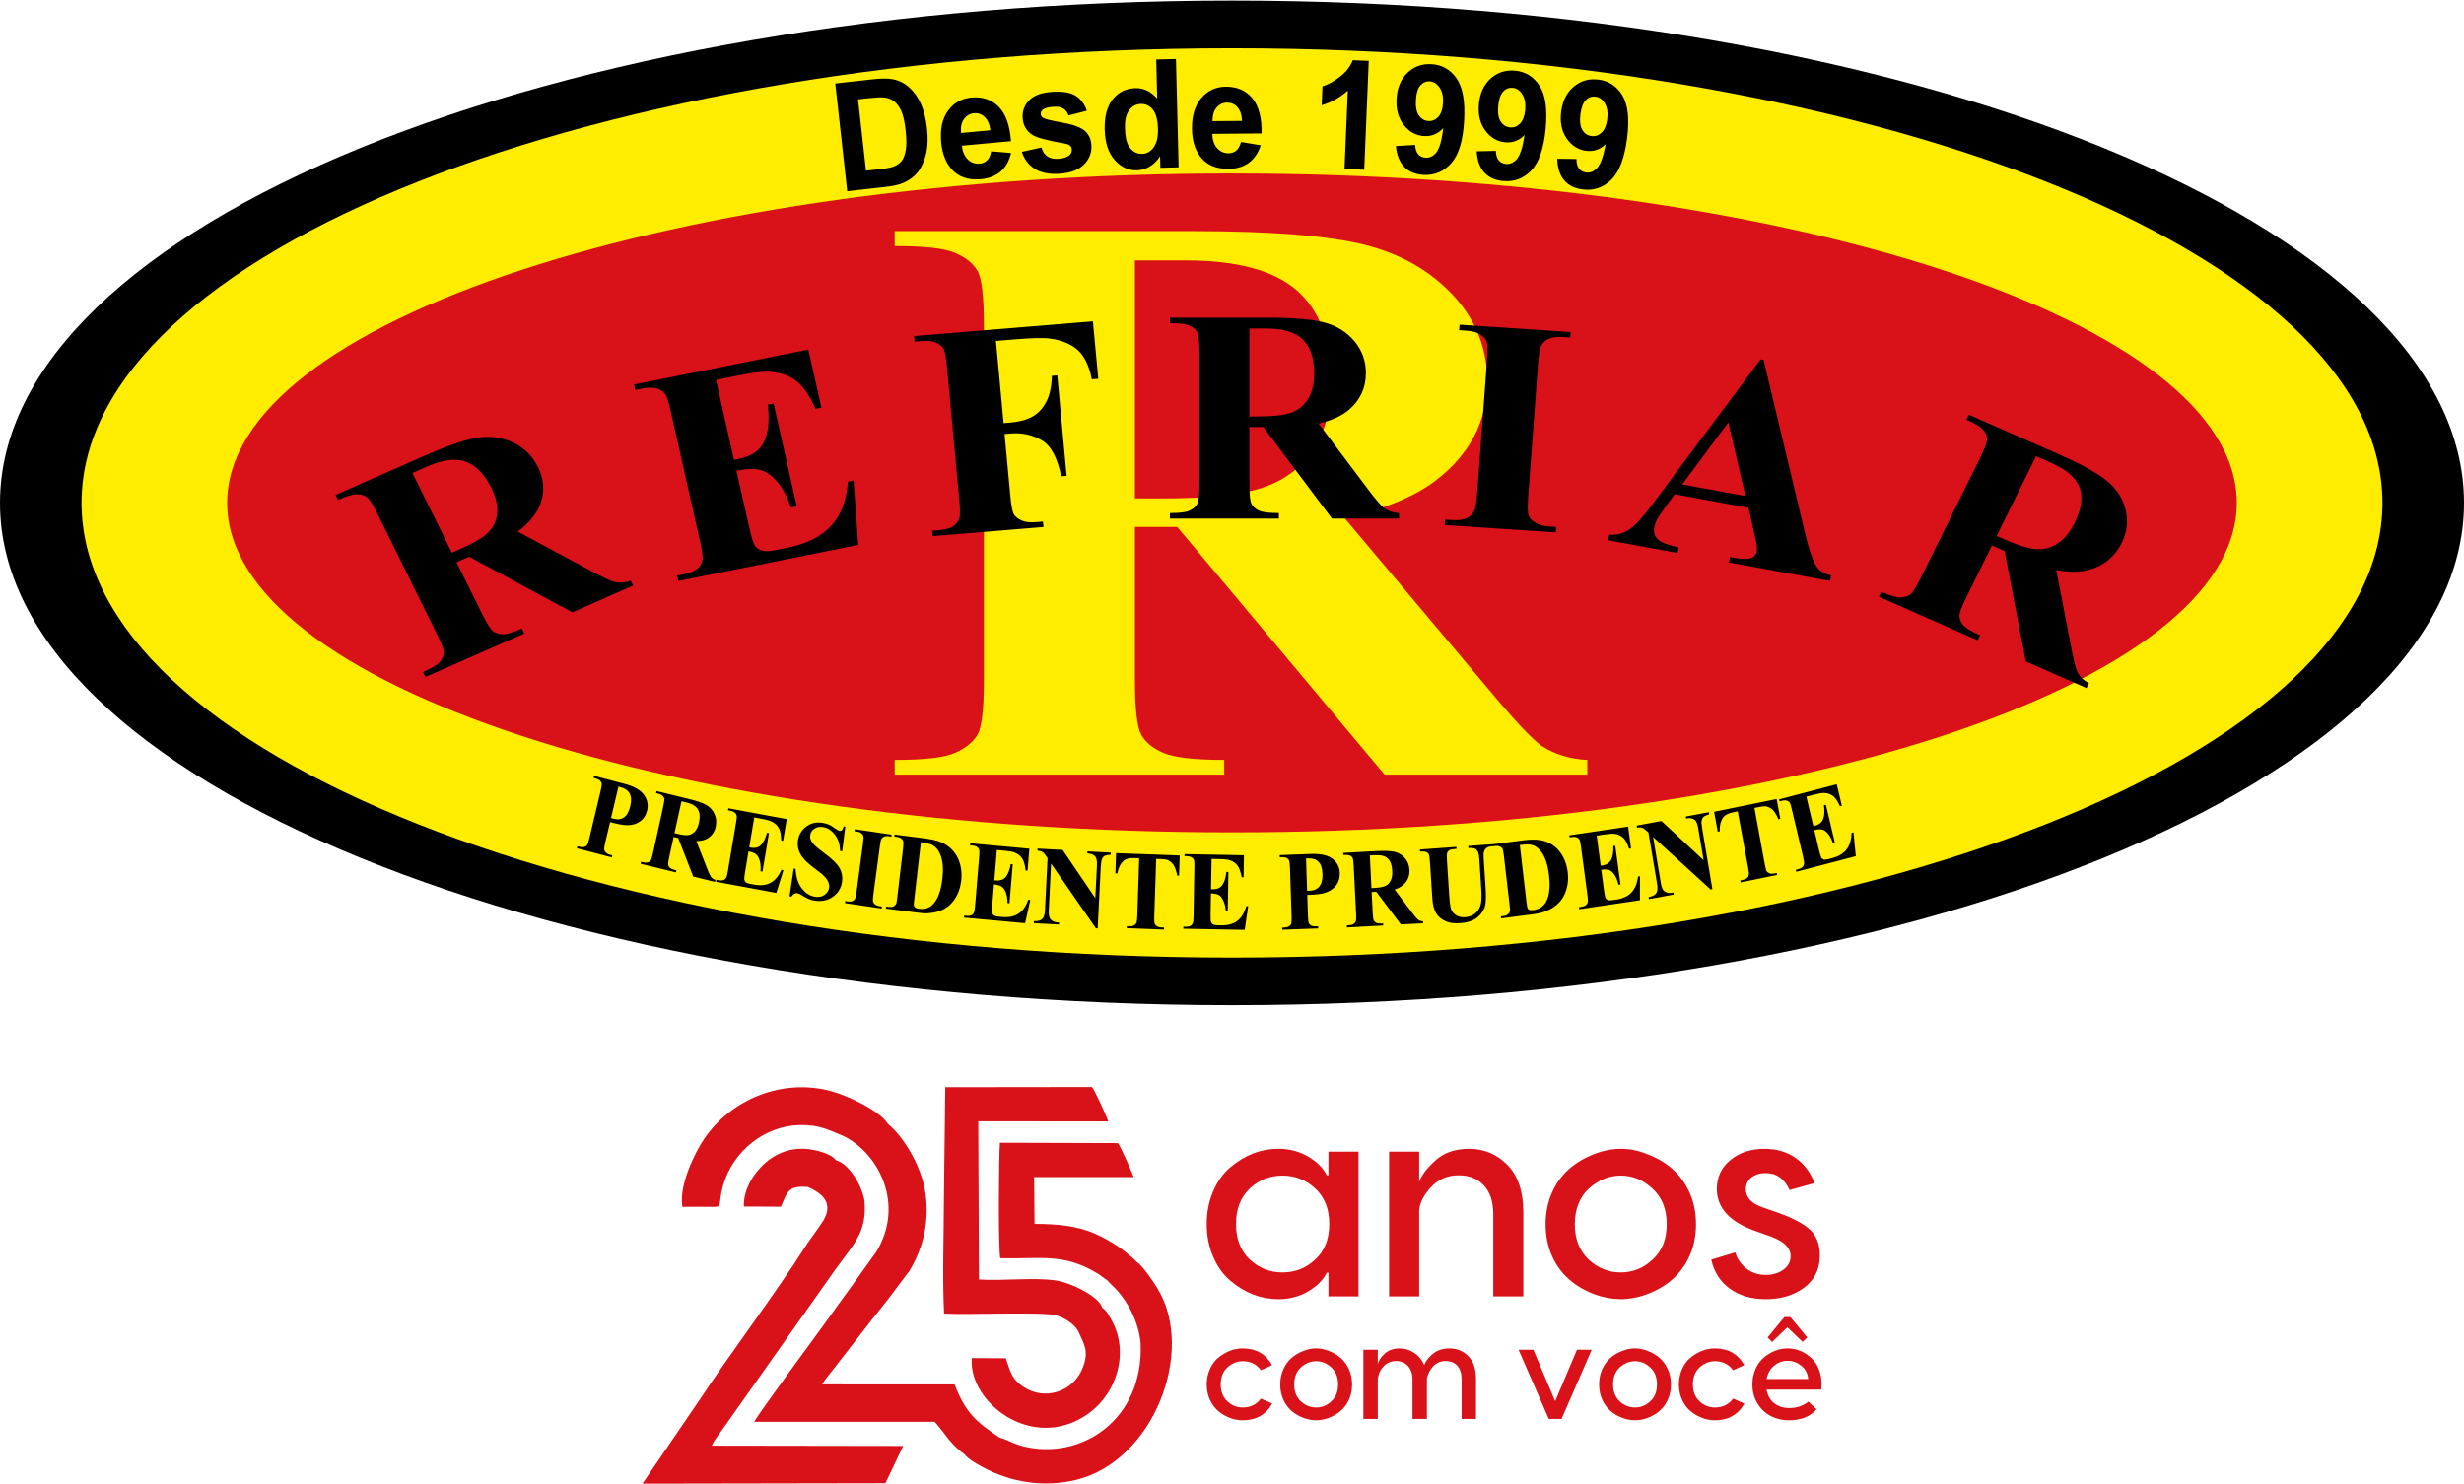
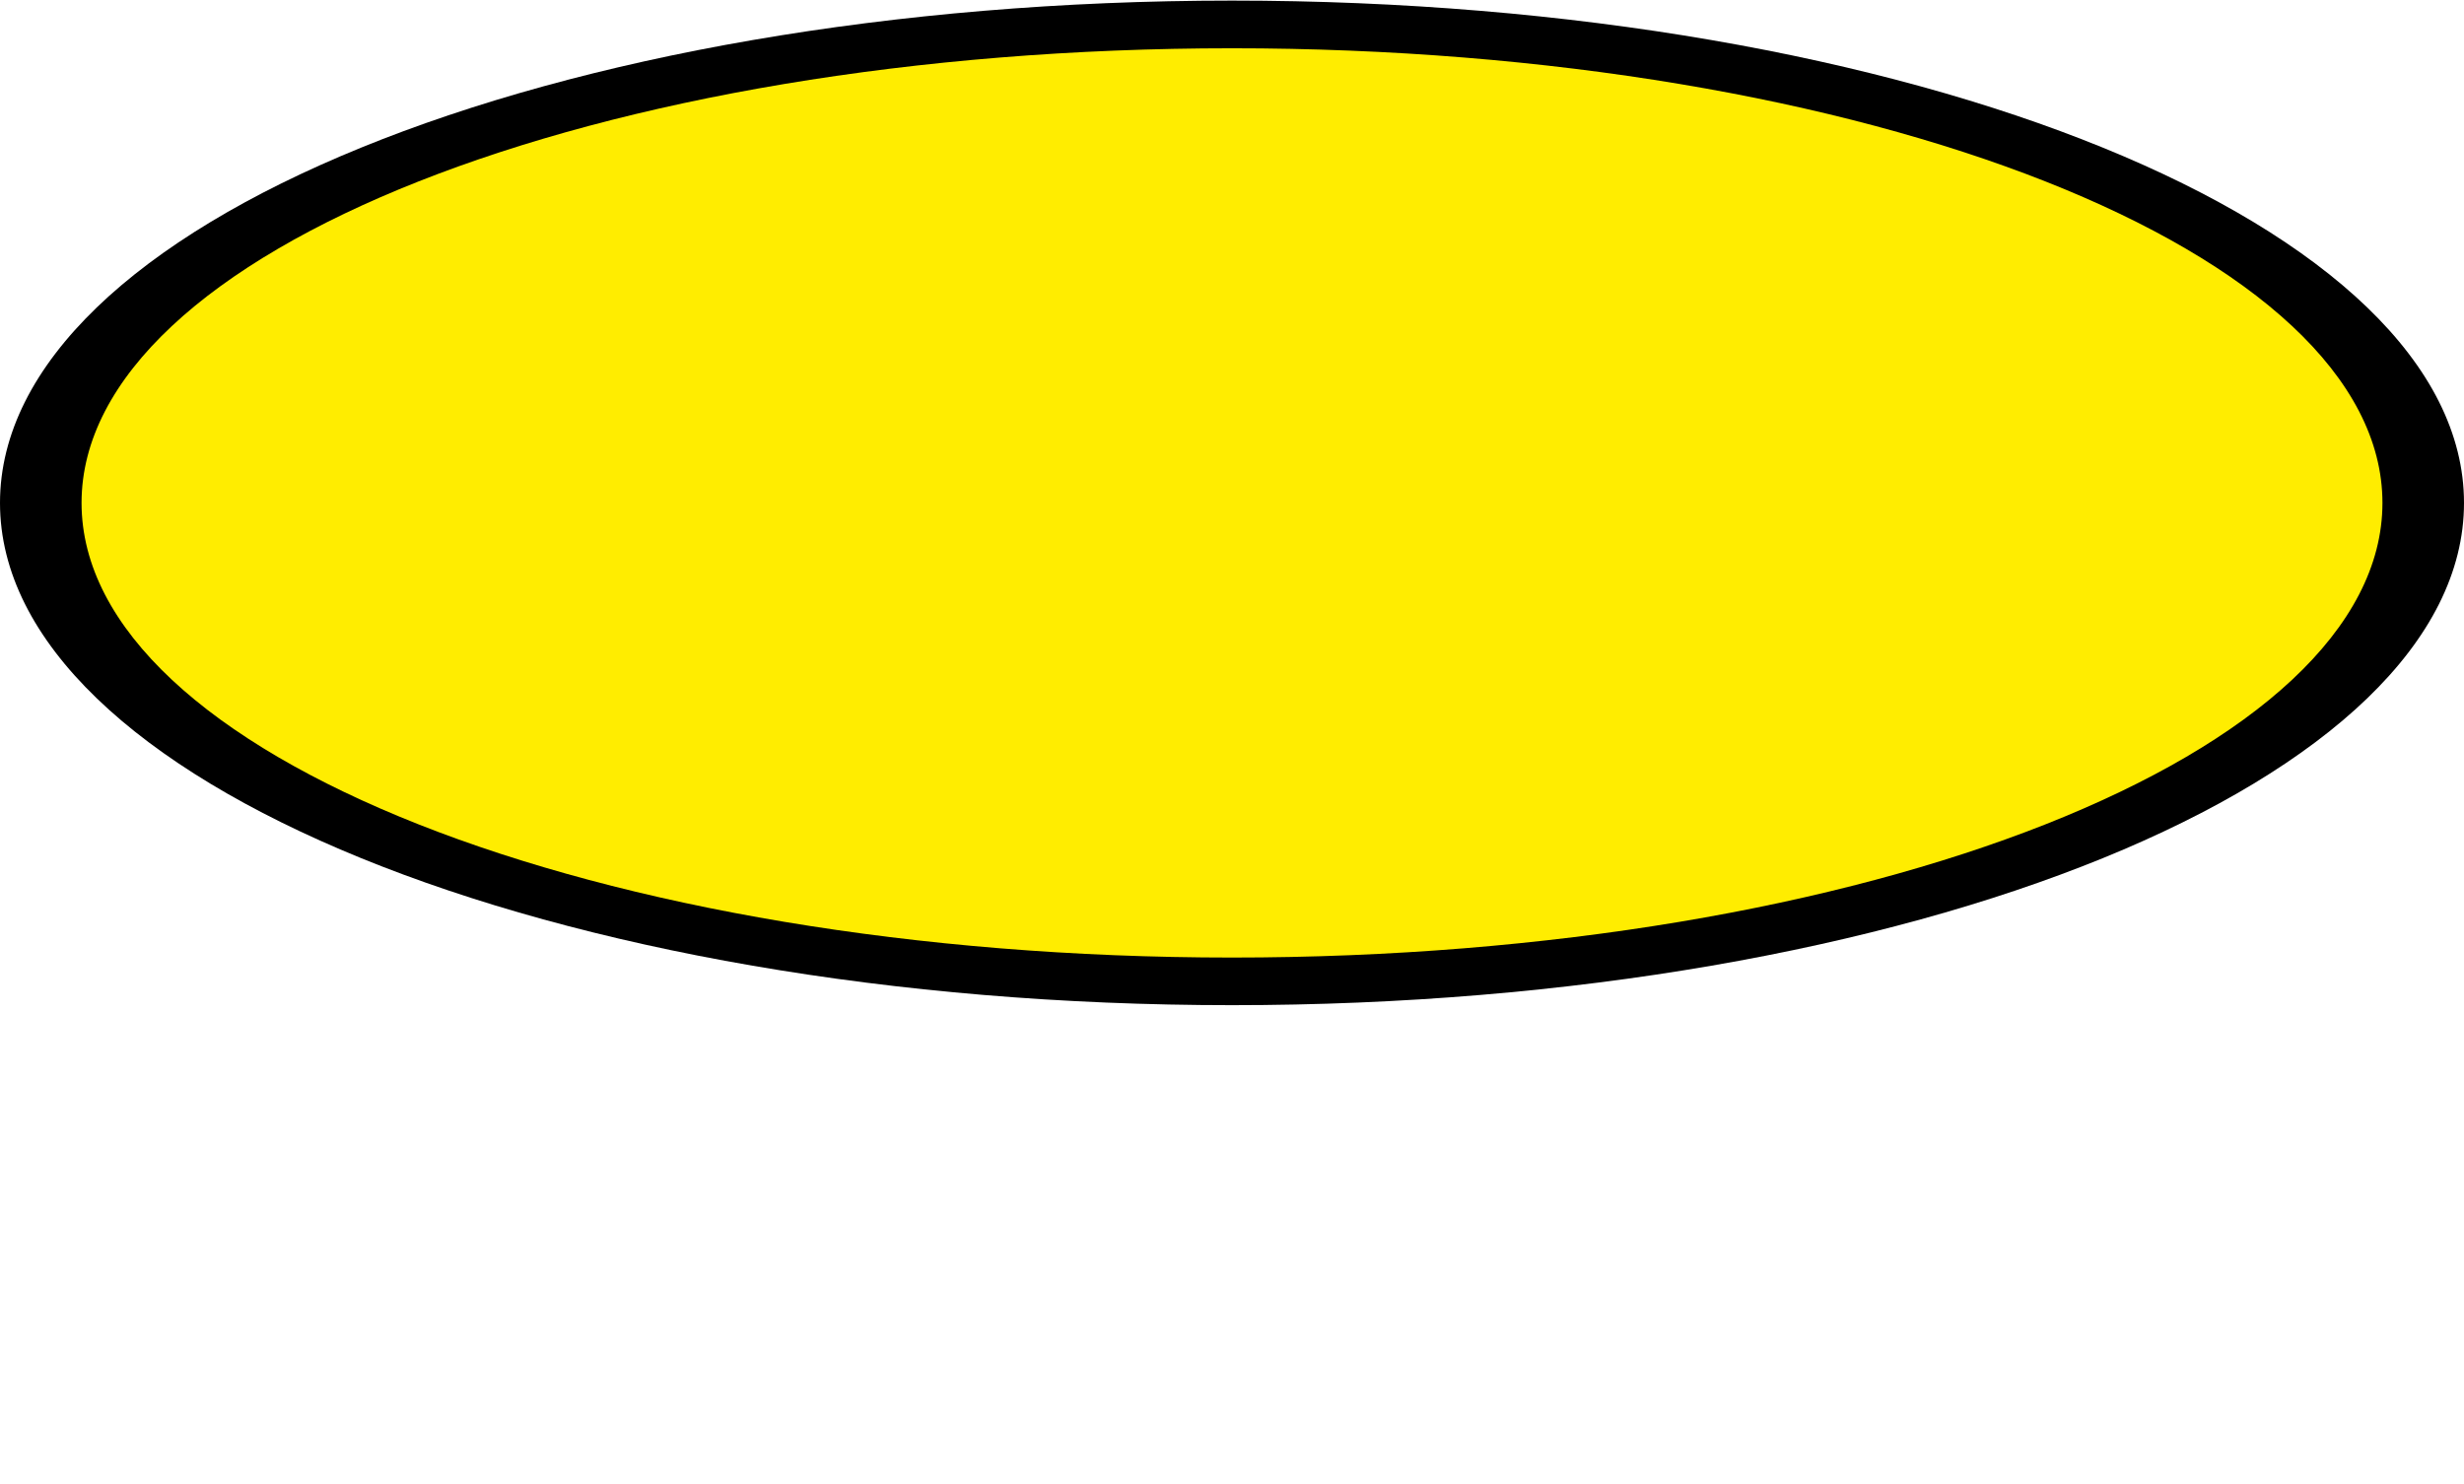
<svg xmlns="http://www.w3.org/2000/svg" xml:space="preserve" width="400px" height="241px" version="1.1" style="shape-rendering:geometricPrecision; text-rendering:geometricPrecision; image-rendering:optimizeQuality; fill-rule:evenodd; clip-rule:evenodd" viewBox="0 0 412.4 248.27">
  <defs>
    <style type="text/css"> .fil0 {fill:black} .fil2 {fill:#D91118} .fil1 {fill:#FFED00} .fil4 {fill:black;fill-rule:nonzero} .fil5 {fill:black;fill-rule:nonzero} .fil3 {fill:#FFED00;fill-rule:nonzero} </style>
  </defs>
  <g id="Camada_x0020_1">
    <g id="_1968150034848">
      <g>
        <path class="fil0" d="M206.2 0c113.86,0 206.2,37.65 206.2,84.09 0,46.43 -92.34,84.08 -206.2,84.08 -113.86,0 -206.2,-37.65 -206.2,-84.08 0,-46.44 92.34,-84.09 206.2,-84.09z" />
        <path class="fil1" d="M206.2 7.98c106.32,0 192.55,34.08 192.55,76.11 0,42.02 -86.23,76.11 -192.55,76.11 -106.33,0 -192.55,-34.09 -192.55,-76.11 0,-42.03 86.22,-76.11 192.55,-76.11z" />
-         <path class="fil2" d="M206.2 28.94c92.86,0 168.17,24.69 168.17,55.15 0,30.45 -75.31,55.15 -168.17,55.15 -92.87,0 -168.18,-24.7 -168.18,-55.15 0,-30.46 75.31,-55.15 168.18,-55.15z" />
        <path class="fil3" d="M189.95 88.11l0 25.51c0,4.92 0.36,8.01 1.06,9.27 0.73,1.29 1.98,2.32 3.77,3.07 1.82,0.76 5.18,1.15 10.12,1.15l0 2.47 -55.16 0 0 -2.47c4.99,0 8.35,-0.39 10.14,-1.19 1.76,-0.78 3.01,-1.79 3.74,-3.05 0.71,-1.26 1.06,-4.33 1.06,-9.25l0 -59.04c0,-4.93 -0.35,-8.02 -1.06,-9.3 -0.73,-1.28 -1.98,-2.29 -3.79,-3.05 -1.79,-0.77 -5.16,-1.14 -10.09,-1.14l0 -2.5 50.06 0c13.04,0 22.56,0.78 28.61,2.29 6.02,1.51 10.95,4.33 14.78,8.43 3.79,4.08 5.72,8.89 5.72,14.38 0,6.71 -2.88,12.25 -8.6,16.65 -3.66,2.77 -8.76,4.86 -15.32,6.23l25.9 30.8c3.39,3.99 5.8,6.46 7.21,7.45 2.2,1.39 4.69,2.15 7.57,2.29l0 2.47 -33.93 0 -34.71 -41.47 -7.08 0zm0 -44.62l0 39.85 4.53 0c7.35,0 12.86,-0.55 16.52,-1.69 3.66,-1.15 6.53,-3.21 8.62,-6.19 2.09,-2.97 3.15,-6.84 3.15,-11.63 0,-6.94 -1.93,-12.05 -5.78,-15.37 -3.82,-3.32 -10.01,-4.97 -18.55,-4.97l-8.49 0z" />
-         <path class="fil4" d="M76.41 94.03l4.23 8.54c0.81,1.65 1.43,2.64 1.85,2.97 0.43,0.33 0.97,0.51 1.64,0.53 0.67,0.01 1.74,-0.3 3.22,-0.95l0.41 0.83 -16.54 7.27 -0.41 -0.82c1.5,-0.66 2.44,-1.24 2.85,-1.74 0.4,-0.49 0.6,-1 0.61,-1.51 0.01,-0.52 -0.39,-1.59 -1.21,-3.24l-9.77 -19.78c-0.82,-1.65 -1.43,-2.64 -1.86,-2.97 -0.43,-0.34 -0.97,-0.51 -1.64,-0.52 -0.66,-0.03 -1.73,0.29 -3.21,0.95l-0.41 -0.84 15 -6.6c3.91,-1.72 6.89,-2.72 8.95,-3.01 2.06,-0.29 4,0 5.83,0.87 1.81,0.87 3.18,2.23 4.09,4.07 1.11,2.24 1.17,4.48 0.18,6.71 -0.64,1.41 -1.82,2.78 -3.56,4.1l12.86 6.9c1.68,0.89 2.81,1.4 3.39,1.55 0.89,0.17 1.77,0.1 2.65,-0.23l0.41 0.82 -10.17 4.48 -17.27 -9.31 -2.12 0.93zm-7.38 -14.94l6.6 13.34 1.35 -0.59c2.21,-0.97 3.76,-1.88 4.67,-2.75 0.91,-0.87 1.43,-1.94 1.56,-3.21 0.14,-1.27 -0.19,-2.71 -0.98,-4.31 -1.15,-2.32 -2.57,-3.78 -4.27,-4.38 -1.7,-0.61 -3.83,-0.35 -6.39,0.78l-2.54 1.12zm50.8 -15.59l3.02 13.39 0.69 -0.14c2.21,-0.45 3.66,-1.42 4.37,-2.93 0.69,-1.51 0.89,-3.57 0.6,-6.18l0.97 -0.19 3.88 17.22 -0.97 0.19c-0.64,-1.83 -1.41,-3.28 -2.34,-4.35 -0.94,-1.06 -1.88,-1.71 -2.85,-1.95 -0.96,-0.23 -2.28,-0.19 -3.94,0.15l2.09 9.26c0.41,1.81 0.73,2.9 0.99,3.27 0.25,0.38 0.63,0.64 1.14,0.81 0.49,0.18 1.24,0.16 2.24,-0.04l2.08 -0.42c3.25,-0.65 5.7,-1.89 7.34,-3.7 1.65,-1.81 2.57,-4.26 2.77,-7.35l0.95 -0.19 0.79 10.77 -30.12 6.04 -0.21 -0.89 1.16 -0.24c1.01,-0.2 1.79,-0.54 2.32,-1 0.4,-0.31 0.66,-0.77 0.77,-1.37 0.11,-0.42 -0.03,-1.46 -0.4,-3.11l-4.87 -21.64c-0.34,-1.49 -0.59,-2.39 -0.75,-2.71 -0.29,-0.53 -0.72,-0.9 -1.24,-1.12 -0.76,-0.32 -1.7,-0.37 -2.83,-0.14l-1.16 0.23 -0.2 -0.9 29.17 -5.85 2.19 9.73 -0.98 0.19c-1.03,-2.27 -2.11,-3.84 -3.25,-4.69 -1.12,-0.86 -2.57,-1.37 -4.33,-1.52 -1.02,-0.1 -2.85,0.12 -5.49,0.65l-3.6 0.72zm46.86 -6.53l1.28 13.76 1.02 -0.08c1.57,-0.13 2.83,-0.47 3.78,-0.99 0.96,-0.53 1.73,-1.35 2.32,-2.46 0.59,-1.11 0.92,-2.57 0.96,-4.38l0.91 -0.08 1.56 16.82 -0.91 0.08c-0.63,-3.15 -1.73,-5.17 -3.29,-6.06 -1.57,-0.89 -3.29,-1.27 -5.16,-1.11l-1.03 0.08 0.96 10.25c0.15,1.72 0.36,2.78 0.6,3.19 0.24,0.41 0.67,0.75 1.28,1.03 0.61,0.28 1.42,0.37 2.41,0.29l1.18 -0.1 0.09 0.91 -18.56 1.53 -0.08 -0.91 1.18 -0.09c1.02,-0.09 1.84,-0.33 2.43,-0.73 0.44,-0.27 0.75,-0.69 0.94,-1.28 0.16,-0.4 0.15,-1.44 -0.01,-3.13l-2.04 -22.03c-0.16,-1.71 -0.35,-2.78 -0.58,-3.19 -0.23,-0.42 -0.66,-0.75 -1.27,-1.03 -0.62,-0.27 -1.42,-0.36 -2.41,-0.28l-1.18 0.1 -0.08 -0.92 29.93 -2.47 0.9 9.61 -1.08 0.09c-0.45,-2.24 -1.23,-3.86 -2.33,-4.87 -1.11,-1 -2.63,-1.64 -4.57,-1.93 -1.07,-0.16 -3.02,-0.12 -5.84,0.11l-3.31 0.27zm42.42 14.41l0 9.43c0,1.82 0.11,2.96 0.35,3.43 0.24,0.47 0.65,0.85 1.24,1.13 0.61,0.28 1.72,0.42 3.35,0.42l0 0.92 -18.24 0 0 -0.92c1.65,0 2.76,-0.14 3.35,-0.44 0.59,-0.28 1,-0.66 1.24,-1.12 0.23,-0.47 0.35,-1.6 0.35,-3.42l0 -21.82c0,-1.82 -0.12,-2.96 -0.35,-3.44 -0.24,-0.47 -0.65,-0.84 -1.26,-1.12 -0.59,-0.29 -1.7,-0.43 -3.33,-0.43l0 -0.92 16.55 0c4.32,0 7.47,0.29 9.47,0.85 1.99,0.56 3.62,1.6 4.88,3.11 1.26,1.51 1.9,3.29 1.9,5.32 0,2.48 -0.96,4.53 -2.85,6.15 -1.21,1.02 -2.89,1.8 -5.06,2.3l8.56 11.39c1.12,1.47 1.92,2.38 2.39,2.75 0.72,0.51 1.55,0.79 2.5,0.84l0 0.92 -11.22 0 -11.48 -15.33 -2.34 0zm0 -16.49l0 14.73 1.5 0c2.43,0 4.25,-0.2 5.46,-0.63 1.21,-0.42 2.16,-1.18 2.85,-2.28 0.69,-1.1 1.04,-2.53 1.04,-4.3 0,-2.57 -0.64,-4.45 -1.91,-5.68 -1.27,-1.23 -3.31,-1.84 -6.13,-1.84l-2.81 0zm51.34 33.22l-0.06 0.91 -18.59 -1.23 0.07 -0.91 1.18 0.08c1.03,0.07 1.88,-0.05 2.53,-0.36 0.47,-0.2 0.85,-0.57 1.13,-1.12 0.23,-0.38 0.4,-1.41 0.53,-3.1l1.63 -22.06c0.13,-1.71 0.11,-2.79 -0.05,-3.23 -0.16,-0.45 -0.52,-0.84 -1.08,-1.2 -0.56,-0.36 -1.34,-0.58 -2.34,-0.64l-1.18 -0.08 0.07 -0.92 18.58 1.23 -0.07 0.92 -1.18 -0.08c-1.03,-0.07 -1.87,0.05 -2.52,0.35 -0.48,0.21 -0.86,0.57 -1.16,1.12 -0.22,0.38 -0.4,1.42 -0.52,3.1l-1.64 22.06c-0.12,1.71 -0.1,2.79 0.06,3.23 0.17,0.45 0.54,0.85 1.1,1.2 0.56,0.37 1.34,0.59 2.33,0.65l1.18 0.08zm32.19 -3.21l-12.35 -2.27 -2.13 2.95c-0.71,0.98 -1.13,1.82 -1.27,2.51 -0.19,0.94 0.06,1.69 0.77,2.27 0.4,0.35 1.5,0.75 3.3,1.21l-0.19 0.9 -11.63 -2.13 0.19 -0.9c1.29,0.05 2.43,-0.25 3.39,-0.91 0.98,-0.65 2.32,-2.13 4.02,-4.43l17.94 -24.04 0.49 0.09 7.03 29.38c0.68,2.79 1.33,4.58 1.97,5.39 0.48,0.61 1.25,1.06 2.3,1.33l-0.18 0.9 -16.92 -3.1 0.18 -0.9 0.7 0.13c1.35,0.25 2.35,0.24 2.97,-0.02 0.43,-0.19 0.7,-0.52 0.8,-1.01 0.06,-0.3 0.07,-0.6 0.03,-0.93 -0.01,-0.16 -0.14,-0.81 -0.4,-1.97l-1.01 -4.45zm-0.51 -1.97l-2.86 -12.32 -7.71 10.38 10.57 1.94zm41.26 8.28l-4.22 8.55c-0.82,1.65 -1.22,2.73 -1.22,3.24 0.01,0.53 0.21,1.04 0.62,1.53 0.42,0.49 1.37,1.07 2.85,1.72l-0.41 0.83 -16.54 -7.28 0.41 -0.83c1.5,0.66 2.57,0.97 3.24,0.94 0.66,-0.03 1.2,-0.2 1.63,-0.53 0.42,-0.33 1.03,-1.31 1.84,-2.96l9.78 -19.77c0.81,-1.65 1.22,-2.73 1.22,-3.25 -0.01,-0.53 -0.22,-1.03 -0.64,-1.52 -0.4,-0.5 -1.35,-1.07 -2.83,-1.72l0.41 -0.83 15.01 6.6c3.91,1.72 6.63,3.23 8.19,4.54 1.56,1.3 2.57,2.89 3.04,4.77 0.46,1.87 0.24,3.73 -0.67,5.57 -1.11,2.25 -2.89,3.73 -5.33,4.45 -1.56,0.44 -3.43,0.47 -5.62,0.06l2.66 13.73c0.36,1.79 0.67,2.93 0.93,3.45 0.43,0.76 1.05,1.34 1.89,1.76l-0.41 0.83 -10.17 -4.47 -3.54 -18.47 -2.12 -0.94zm7.39 -14.94l-6.6 13.35 1.36 0.6c2.2,0.96 3.94,1.51 5.23,1.61 1.28,0.09 2.49,-0.22 3.61,-0.94 1.11,-0.72 2.07,-1.88 2.86,-3.48 1.15,-2.32 1.42,-4.29 0.82,-5.91 -0.6,-1.62 -2.18,-2.98 -4.74,-4.11l-2.54 -1.12z" />
-         <path class="fil4" d="M102.11 137.53l-0.8 3.36c-0.15,0.66 -0.21,1.08 -0.18,1.27 0.04,0.19 0.14,0.36 0.31,0.51 0.18,0.15 0.52,0.3 1.04,0.44l-0.07 0.33 -5.86 -1.54 0.08 -0.33c0.53,0.14 0.9,0.18 1.12,0.13 0.21,-0.06 0.38,-0.16 0.5,-0.31 0.11,-0.14 0.25,-0.54 0.4,-1.2l1.87 -7.86c0.15,-0.66 0.21,-1.08 0.18,-1.27 -0.04,-0.19 -0.14,-0.36 -0.31,-0.51 -0.17,-0.16 -0.52,-0.3 -1.05,-0.44l0.08 -0.33 5.03 1.32c1.65,0.43 2.76,1.05 3.33,1.86 0.58,0.81 0.75,1.68 0.53,2.61 -0.18,0.78 -0.57,1.39 -1.17,1.83 -0.6,0.44 -1.33,0.65 -2.19,0.64 -0.59,0 -1.53,-0.17 -2.84,-0.51zm1.4 -5.94l-1.24 5.24c0.19,0.06 0.33,0.11 0.43,0.13 0.69,0.18 1.27,0.11 1.74,-0.23 0.48,-0.33 0.83,-0.95 1.04,-1.86 0.22,-0.9 0.18,-1.61 -0.09,-2.12 -0.28,-0.52 -0.78,-0.87 -1.53,-1.07l-0.35 -0.09zm9.24 8.41l-0.75 3.42c-0.15,0.66 -0.2,1.08 -0.16,1.27 0.04,0.19 0.14,0.36 0.31,0.5 0.18,0.15 0.53,0.29 1.06,0.42l-0.08 0.33 -5.92 -1.44 0.07 -0.33c0.54,0.13 0.91,0.17 1.13,0.11 0.21,-0.06 0.37,-0.16 0.49,-0.31 0.11,-0.15 0.24,-0.55 0.38,-1.21l1.74 -7.9c0.14,-0.66 0.19,-1.08 0.16,-1.27 -0.05,-0.19 -0.15,-0.36 -0.32,-0.51 -0.17,-0.15 -0.52,-0.29 -1.05,-0.42l0.07 -0.33 5.38 1.31c1.4,0.34 2.4,0.69 3,1.05 0.61,0.36 1.05,0.86 1.34,1.51 0.29,0.65 0.36,1.34 0.19,2.08 -0.19,0.89 -0.66,1.56 -1.41,2 -0.47,0.27 -1.08,0.42 -1.83,0.43l1.88 4.8c0.25,0.62 0.44,1.01 0.56,1.18 0.19,0.25 0.44,0.41 0.74,0.51l-0.07 0.33 -3.64 -0.89 -2.51 -6.45 -0.76 -0.19zm1.31 -5.96l-1.17 5.33 0.48 0.11c0.79,0.2 1.4,0.27 1.83,0.21 0.42,-0.06 0.79,-0.26 1.1,-0.6 0.32,-0.35 0.54,-0.84 0.68,-1.48 0.21,-0.93 0.15,-1.66 -0.17,-2.2 -0.31,-0.55 -0.92,-0.93 -1.84,-1.15l-0.91 -0.22zm12.18 2.7l-0.84 5.01 0.23 0.04c0.74,0.14 1.32,0 1.74,-0.43 0.41,-0.43 0.74,-1.11 1,-2.05l0.33 0.06 -1.08 6.44 -0.33 -0.06c0.05,-0.72 0,-1.32 -0.15,-1.81 -0.15,-0.49 -0.35,-0.83 -0.62,-1.04 -0.27,-0.21 -0.68,-0.37 -1.24,-0.47l-0.58 3.47c-0.11,0.67 -0.15,1.09 -0.12,1.25 0.02,0.16 0.11,0.31 0.24,0.43 0.13,0.13 0.36,0.22 0.7,0.28l0.7 0.13c1.09,0.2 2.01,0.1 2.76,-0.31 0.75,-0.41 1.35,-1.13 1.82,-2.17l0.32 0.06 -1.18 3.81 -10.11 -1.87 0.06 -0.34 0.39 0.08c0.34,0.06 0.62,0.04 0.85,-0.04 0.16,-0.06 0.3,-0.18 0.42,-0.38 0.09,-0.13 0.18,-0.5 0.28,-1.12l1.36 -8.09c0.09,-0.56 0.14,-0.9 0.13,-1.04 -0.02,-0.22 -0.1,-0.4 -0.24,-0.54 -0.19,-0.21 -0.47,-0.35 -0.85,-0.42l-0.39 -0.08 0.06 -0.33 9.78 1.81 -0.61 3.64 -0.32 -0.06c-0.02,-0.92 -0.15,-1.6 -0.38,-2.04 -0.24,-0.45 -0.62,-0.81 -1.14,-1.09 -0.31,-0.17 -0.9,-0.34 -1.79,-0.5l-1.2 -0.23zm15.24 1.55l-0.52 4.12 -0.36 -0.06c0,-1.05 -0.29,-1.95 -0.85,-2.69 -0.56,-0.74 -1.22,-1.17 -1.98,-1.3 -0.59,-0.09 -1.08,-0.01 -1.47,0.27 -0.4,0.27 -0.63,0.62 -0.69,1.06 -0.04,0.27 -0.02,0.52 0.07,0.75 0.12,0.32 0.35,0.64 0.68,0.98 0.24,0.25 0.81,0.71 1.71,1.38 1.27,0.94 2.09,1.76 2.48,2.47 0.38,0.71 0.5,1.47 0.38,2.29 -0.15,1.03 -0.67,1.85 -1.54,2.47 -0.88,0.61 -1.91,0.82 -3.08,0.63 -0.37,-0.06 -0.72,-0.16 -1.03,-0.3 -0.32,-0.13 -0.71,-0.35 -1.17,-0.65 -0.26,-0.17 -0.48,-0.26 -0.66,-0.29 -0.15,-0.03 -0.32,0.01 -0.5,0.1 -0.19,0.09 -0.35,0.26 -0.49,0.49l-0.32 -0.06 0.7 -4.65 0.32 0.05c0.06,1.35 0.39,2.43 1.02,3.24 0.62,0.81 1.34,1.28 2.18,1.42 0.65,0.11 1.19,0.01 1.63,-0.3 0.44,-0.3 0.69,-0.7 0.77,-1.19 0.04,-0.29 0.01,-0.59 -0.1,-0.89 -0.1,-0.29 -0.29,-0.59 -0.55,-0.88 -0.26,-0.3 -0.74,-0.71 -1.45,-1.23 -0.98,-0.73 -1.68,-1.33 -2.09,-1.79 -0.41,-0.47 -0.7,-0.96 -0.88,-1.48 -0.18,-0.52 -0.22,-1.07 -0.14,-1.65 0.15,-0.98 0.62,-1.76 1.41,-2.34 0.79,-0.58 1.71,-0.78 2.75,-0.6 0.38,0.06 0.75,0.17 1.09,0.32 0.26,0.13 0.57,0.31 0.93,0.58 0.36,0.26 0.62,0.4 0.77,0.43 0.15,0.02 0.28,-0.01 0.38,-0.09 0.1,-0.08 0.21,-0.3 0.34,-0.66l0.26 0.05zm6.13 13.36l-0.05 0.34 -6.14 -0.91 0.04 -0.34 0.39 0.06c0.34,0.05 0.63,0.03 0.85,-0.07 0.16,-0.06 0.3,-0.19 0.4,-0.39 0.09,-0.13 0.17,-0.51 0.26,-1.13l1.08 -8.14c0.09,-0.63 0.11,-1.03 0.06,-1.2 -0.04,-0.17 -0.15,-0.32 -0.33,-0.47 -0.17,-0.15 -0.43,-0.25 -0.76,-0.29l-0.39 -0.06 0.05 -0.34 6.15 0.91 -0.05 0.34 -0.39 -0.06c-0.34,-0.05 -0.62,-0.03 -0.85,0.07 -0.16,0.06 -0.3,0.19 -0.41,0.38 -0.08,0.14 -0.17,0.52 -0.25,1.14l-1.09 8.14c-0.08,0.63 -0.1,1.03 -0.06,1.2 0.05,0.16 0.16,0.32 0.34,0.47 0.18,0.15 0.43,0.25 0.76,0.3l0.39 0.05zm0.66 0.35l0.04 -0.34 0.4 0.05c0.34,0.05 0.61,0.03 0.8,-0.07 0.2,-0.08 0.35,-0.22 0.46,-0.4 0.07,-0.13 0.14,-0.51 0.21,-1.15l0.96 -8.15c0.07,-0.63 0.08,-1.04 0.04,-1.2 -0.05,-0.17 -0.16,-0.32 -0.34,-0.47 -0.18,-0.14 -0.44,-0.23 -0.77,-0.28l-0.39 -0.05 0.04 -0.34 5.28 0.68c1.41,0.18 2.52,0.53 3.33,1.05 0.99,0.63 1.7,1.48 2.12,2.54 0.43,1.08 0.57,2.24 0.42,3.5 -0.1,0.88 -0.33,1.66 -0.68,2.36 -0.36,0.7 -0.77,1.26 -1.25,1.68 -0.48,0.43 -1.01,0.75 -1.6,0.97 -0.59,0.22 -1.29,0.35 -2.11,0.41 -0.36,0.03 -0.92,-0.01 -1.68,-0.11l-5.28 -0.68zm5.86 -11.11l-1.12 9.67c-0.06,0.51 -0.08,0.83 -0.05,0.95 0.04,0.12 0.1,0.22 0.21,0.3 0.14,0.11 0.36,0.18 0.66,0.22 0.97,0.13 1.75,-0.12 2.34,-0.76 0.8,-0.84 1.32,-2.25 1.55,-4.23 0.19,-1.59 0.1,-2.89 -0.27,-3.91 -0.29,-0.79 -0.71,-1.35 -1.27,-1.7 -0.4,-0.24 -1.08,-0.42 -2.05,-0.54zm12.71 1.31l-0.42 5.07 0.23 0.02c0.75,0.07 1.31,-0.13 1.7,-0.59 0.37,-0.47 0.65,-1.18 0.82,-2.14l0.33 0.03 -0.54 6.52 -0.33 -0.03c-0.01,-0.72 -0.11,-1.31 -0.29,-1.79 -0.19,-0.47 -0.43,-0.8 -0.71,-0.98 -0.28,-0.18 -0.71,-0.3 -1.27,-0.36l-0.29 3.51c-0.06,0.69 -0.07,1.11 -0.02,1.26 0.04,0.16 0.13,0.3 0.27,0.41 0.15,0.11 0.39,0.18 0.72,0.21l0.71 0.07c1.11,0.1 2.01,-0.09 2.72,-0.57 0.72,-0.47 1.26,-1.25 1.64,-2.32l0.33 0.03 -0.86 3.9 -10.23 -0.94 0.03 -0.34 0.39 0.04c0.34,0.03 0.63,-0.01 0.85,-0.12 0.15,-0.07 0.28,-0.2 0.38,-0.41 0.08,-0.13 0.14,-0.52 0.2,-1.14l0.68 -8.19c0.04,-0.56 0.06,-0.91 0.04,-1.04 -0.04,-0.22 -0.14,-0.39 -0.28,-0.52 -0.21,-0.2 -0.51,-0.31 -0.89,-0.34l-0.39 -0.04 0.03 -0.34 9.9 0.91 -0.31 3.68 -0.33 -0.03c-0.09,-0.91 -0.28,-1.58 -0.55,-2 -0.27,-0.42 -0.68,-0.75 -1.22,-0.98 -0.32,-0.15 -0.92,-0.25 -1.82,-0.34l-1.22 -0.11zm11.02 -0.01l5.46 8.06 0.27 -5.36c0.04,-0.75 -0.04,-1.26 -0.23,-1.53 -0.26,-0.37 -0.72,-0.57 -1.38,-0.6l0.02 -0.34 3.91 0.22 -0.01 0.34c-0.51,0.04 -0.85,0.11 -1.03,0.21 -0.17,0.09 -0.32,0.26 -0.42,0.5 -0.11,0.23 -0.18,0.65 -0.21,1.24l-0.52 10.38 -0.3 -0.01 -7.5 -10.83 -0.39 7.93c-0.04,0.72 0.09,1.21 0.39,1.48 0.3,0.27 0.65,0.41 1.05,0.43l0.28 0.02 -0.01 0.34 -4.21 -0.23 0.02 -0.34c0.65,0.03 1.11,-0.09 1.38,-0.35 0.27,-0.26 0.43,-0.72 0.46,-1.39l0.44 -8.8 -0.24 -0.35c-0.23,-0.34 -0.44,-0.57 -0.63,-0.69 -0.19,-0.11 -0.46,-0.18 -0.82,-0.22l0.01 -0.34 4.21 0.23zm19.59 0.92l-0.11 3.38 -0.31 -0.01c-0.16,-0.79 -0.35,-1.36 -0.57,-1.7 -0.21,-0.36 -0.52,-0.64 -0.91,-0.85 -0.22,-0.13 -0.6,-0.19 -1.16,-0.21l-0.88 -0.04 -0.32 9.63c-0.02,0.64 0,1.04 0.06,1.2 0.06,0.17 0.19,0.31 0.38,0.44 0.19,0.13 0.46,0.2 0.79,0.21l0.4 0.01 -0.01 0.34 -6.22 -0.23 0.01 -0.34 0.4 0.02c0.34,0.01 0.62,-0.04 0.84,-0.17 0.15,-0.07 0.28,-0.22 0.37,-0.43 0.07,-0.14 0.11,-0.52 0.14,-1.15l0.32 -9.63 -0.86 -0.03c-0.8,-0.03 -1.39,0.12 -1.76,0.47 -0.53,0.48 -0.87,1.17 -1.04,2.09l-0.33 -0.01 0.11 -3.38 10.66 0.39zm5.33 0.58l-0.09 5.08 0.24 0c0.75,0.02 1.3,-0.22 1.65,-0.71 0.34,-0.49 0.57,-1.22 0.68,-2.19l0.34 0.01 -0.11 6.54 -0.33 -0.01c-0.06,-0.72 -0.2,-1.3 -0.42,-1.76 -0.22,-0.46 -0.47,-0.77 -0.77,-0.93 -0.29,-0.16 -0.72,-0.25 -1.29,-0.26l-0.06 3.52c-0.01,0.69 0.01,1.11 0.07,1.26 0.05,0.16 0.15,0.28 0.3,0.38 0.15,0.11 0.39,0.16 0.73,0.17l0.71 0.01c1.11,0.02 2,-0.23 2.68,-0.76 0.68,-0.53 1.17,-1.34 1.48,-2.45l0.32 0.01 -0.59 3.96 -10.27 -0.19 0.01 -0.34 0.39 0.01c0.35,0.01 0.63,-0.05 0.84,-0.18 0.15,-0.08 0.27,-0.23 0.35,-0.44 0.07,-0.14 0.11,-0.53 0.12,-1.15l0.14 -8.22c0.01,-0.56 0,-0.91 -0.03,-1.04 -0.05,-0.21 -0.16,-0.38 -0.31,-0.5 -0.22,-0.18 -0.53,-0.27 -0.91,-0.28l-0.4 0 0.01 -0.35 9.94 0.19 -0.06 3.69 -0.33 -0.01c-0.16,-0.9 -0.39,-1.55 -0.69,-1.95 -0.29,-0.4 -0.72,-0.7 -1.28,-0.89 -0.33,-0.12 -0.94,-0.19 -1.84,-0.2l-1.22 -0.02zm16.01 6.03l0.12 3.47c0.02,0.67 0.07,1.1 0.16,1.27 0.08,0.17 0.23,0.31 0.43,0.4 0.21,0.1 0.58,0.14 1.12,0.12l0.01 0.34 -6.03 0.22 -0.01 -0.34c0.54,-0.02 0.91,-0.09 1.11,-0.21 0.19,-0.11 0.32,-0.25 0.4,-0.43 0.07,-0.17 0.09,-0.6 0.07,-1.27l-0.27 -8.1c-0.02,-0.68 -0.07,-1.1 -0.16,-1.27 -0.08,-0.18 -0.23,-0.31 -0.43,-0.41 -0.2,-0.1 -0.57,-0.13 -1.12,-0.11l-0.01 -0.35 5.18 -0.19c1.7,-0.06 2.93,0.22 3.69,0.83 0.77,0.61 1.16,1.39 1.19,2.35 0.03,0.81 -0.18,1.51 -0.64,2.11 -0.46,0.59 -1.11,1.01 -1.94,1.25 -0.56,0.17 -1.52,0.27 -2.87,0.32zm-0.2 -6.11l0.18 5.4c0.2,0 0.34,0 0.44,0 0.71,-0.02 1.25,-0.27 1.62,-0.73 0.37,-0.46 0.54,-1.15 0.51,-2.09 -0.03,-0.93 -0.25,-1.59 -0.65,-2.01 -0.39,-0.42 -0.97,-0.61 -1.74,-0.58l-0.36 0.01zm10.98 5.62l0.18 3.5c0.03,0.67 0.09,1.09 0.18,1.26 0.09,0.17 0.23,0.31 0.43,0.4 0.21,0.09 0.58,0.13 1.13,0.1l0.01 0.34 -6.07 0.33 -0.02 -0.34c0.55,-0.03 0.92,-0.1 1.11,-0.22 0.19,-0.12 0.32,-0.27 0.39,-0.44 0.07,-0.18 0.09,-0.6 0.06,-1.28l-0.41 -8.09c-0.03,-0.68 -0.09,-1.1 -0.18,-1.27 -0.09,-0.17 -0.23,-0.3 -0.44,-0.4 -0.2,-0.09 -0.57,-0.12 -1.11,-0.09l-0.02 -0.35 5.51 -0.3c1.44,-0.08 2.49,-0.03 3.16,0.14 0.68,0.17 1.24,0.53 1.69,1.07 0.44,0.53 0.69,1.18 0.73,1.93 0.04,0.92 -0.24,1.7 -0.84,2.34 -0.38,0.4 -0.93,0.72 -1.64,0.95l3.06 4.06c0.4,0.53 0.68,0.85 0.85,0.98 0.25,0.18 0.53,0.27 0.84,0.27l0.02 0.34 -3.73 0.2 -4.11 -5.47 -0.78 0.04zm-0.3 -6.12l0.27 5.47 0.5 -0.03c0.81,-0.05 1.41,-0.15 1.81,-0.33 0.39,-0.18 0.69,-0.48 0.9,-0.9 0.21,-0.42 0.3,-0.96 0.27,-1.62 -0.05,-0.95 -0.29,-1.64 -0.74,-2.07 -0.44,-0.43 -1.14,-0.62 -2.08,-0.57l-0.93 0.05zm8.37 -0.99l6.12 -0.45 0.02 0.34 -0.3 0.02c-0.46,0.04 -0.78,0.11 -0.94,0.22 -0.17,0.12 -0.28,0.27 -0.34,0.45 -0.06,0.18 -0.07,0.63 -0.02,1.34l0.4 6.1c0.08,1.12 0.21,1.85 0.39,2.2 0.19,0.35 0.47,0.63 0.85,0.84 0.38,0.21 0.85,0.3 1.41,0.26 0.65,-0.05 1.18,-0.24 1.61,-0.58 0.43,-0.34 0.74,-0.78 0.93,-1.33 0.19,-0.55 0.24,-1.48 0.15,-2.81l-0.33 -5.08c-0.04,-0.56 -0.12,-0.95 -0.25,-1.18 -0.13,-0.23 -0.28,-0.39 -0.45,-0.47 -0.27,-0.12 -0.65,-0.16 -1.13,-0.12l-0.02 -0.35 4.1 -0.3 0.02 0.34 -0.24 0.02c-0.34,0.03 -0.61,0.12 -0.82,0.27 -0.21,0.16 -0.36,0.38 -0.44,0.67 -0.06,0.21 -0.07,0.56 -0.04,1.07l0.31 4.73c0.1,1.47 0.08,2.53 -0.06,3.19 -0.14,0.66 -0.55,1.29 -1.22,1.89 -0.68,0.6 -1.63,0.94 -2.86,1.03 -1.02,0.08 -1.82,-0.01 -2.4,-0.25 -0.79,-0.34 -1.36,-0.8 -1.72,-1.39 -0.35,-0.59 -0.57,-1.4 -0.64,-2.44l-0.4 -6.1c-0.05,-0.72 -0.11,-1.16 -0.2,-1.33 -0.09,-0.17 -0.23,-0.3 -0.43,-0.39 -0.19,-0.09 -0.53,-0.11 -1.03,-0.07l-0.03 -0.34zm13.6 11.52l-0.04 -0.34 0.39 -0.05c0.34,-0.04 0.6,-0.13 0.77,-0.27 0.17,-0.14 0.28,-0.31 0.35,-0.52 0.04,-0.13 0.02,-0.52 -0.06,-1.16l-0.95 -8.15c-0.07,-0.64 -0.15,-1.03 -0.24,-1.18 -0.08,-0.15 -0.22,-0.27 -0.43,-0.36 -0.21,-0.1 -0.48,-0.12 -0.81,-0.08l-0.39 0.05 -0.04 -0.34 5.28 -0.68c1.41,-0.18 2.56,-0.13 3.47,0.16 1.1,0.36 1.99,1.01 2.64,1.93 0.66,0.94 1.07,2.03 1.21,3.29 0.11,0.87 0.07,1.69 -0.12,2.46 -0.18,0.77 -0.45,1.42 -0.82,1.96 -0.36,0.53 -0.81,0.98 -1.33,1.34 -0.52,0.36 -1.17,0.67 -1.95,0.93 -0.34,0.12 -0.9,0.23 -1.65,0.33l-5.28 0.68zm3.13 -12.28l1.13 9.68c0.06,0.51 0.12,0.82 0.18,0.93 0.06,0.11 0.14,0.19 0.26,0.23 0.17,0.08 0.4,0.09 0.7,0.05 0.96,-0.12 1.66,-0.56 2.09,-1.32 0.59,-1.03 0.76,-2.53 0.53,-4.51 -0.18,-1.59 -0.57,-2.83 -1.15,-3.72 -0.47,-0.69 -1.01,-1.14 -1.63,-1.33 -0.44,-0.14 -1.14,-0.14 -2.11,-0.01zm12.87 -1.57l0.67 5.03 0.24 -0.03c0.74,-0.11 1.25,-0.44 1.52,-0.98 0.27,-0.54 0.39,-1.3 0.35,-2.28l0.33 -0.04 0.87 6.47 -0.33 0.05c-0.17,-0.7 -0.39,-1.25 -0.67,-1.67 -0.29,-0.42 -0.59,-0.68 -0.9,-0.79 -0.32,-0.11 -0.76,-0.13 -1.32,-0.04l0.47 3.48c0.09,0.68 0.17,1.09 0.25,1.24 0.07,0.14 0.19,0.25 0.36,0.33 0.16,0.07 0.41,0.08 0.75,0.03l0.7 -0.1c1.1,-0.16 1.94,-0.56 2.53,-1.19 0.59,-0.63 0.96,-1.52 1.1,-2.66l0.32 -0.05 0 4.01 -10.17 1.51 -0.04 -0.34 0.39 -0.06c0.34,-0.05 0.61,-0.15 0.8,-0.31 0.14,-0.11 0.23,-0.27 0.28,-0.49 0.05,-0.15 0.03,-0.54 -0.05,-1.16l-1.09 -8.14c-0.07,-0.56 -0.13,-0.9 -0.18,-1.03 -0.09,-0.2 -0.22,-0.35 -0.39,-0.44 -0.24,-0.14 -0.55,-0.18 -0.93,-0.12l-0.39 0.06 -0.05 -0.34 9.84 -1.46 0.49 3.66 -0.33 0.05c-0.29,-0.87 -0.6,-1.48 -0.96,-1.82 -0.36,-0.35 -0.82,-0.57 -1.4,-0.67 -0.34,-0.06 -0.95,-0.02 -1.85,0.11l-1.21 0.18zm10.84 -2.45l7.05 6.56 -0.89 -5.29c-0.12,-0.73 -0.31,-1.21 -0.55,-1.44 -0.34,-0.29 -0.83,-0.38 -1.48,-0.25l-0.05 -0.33 3.86 -0.72 0.06 0.34c-0.49,0.15 -0.8,0.3 -0.95,0.44 -0.16,0.14 -0.26,0.33 -0.32,0.59 -0.05,0.26 -0.03,0.68 0.07,1.26l1.72 10.24 -0.3 0.05 -9.62 -8.77 1.31 7.82c0.12,0.7 0.35,1.15 0.7,1.34 0.35,0.2 0.72,0.26 1.12,0.18l0.27 -0.05 0.06 0.34 -4.15 0.77 -0.05 -0.34c0.64,-0.12 1.06,-0.35 1.27,-0.67 0.21,-0.32 0.26,-0.8 0.15,-1.45l-1.46 -8.69 -0.3 -0.28c-0.3,-0.28 -0.56,-0.45 -0.77,-0.52 -0.2,-0.07 -0.48,-0.07 -0.84,-0.02l-0.06 -0.34 4.15 -0.77zm19.28 -3.68l0.61 3.32 -0.31 0.07c-0.32,-0.73 -0.63,-1.24 -0.91,-1.53 -0.29,-0.29 -0.65,-0.49 -1.07,-0.61 -0.24,-0.07 -0.63,-0.04 -1.17,0.07l-0.87 0.18 1.74 9.46c0.12,0.62 0.23,1.01 0.32,1.15 0.1,0.14 0.25,0.25 0.46,0.33 0.22,0.08 0.49,0.09 0.82,0.02l0.39 -0.08 0.06 0.33 -6.1 1.25 -0.06 -0.33 0.38 -0.08c0.34,-0.07 0.6,-0.19 0.78,-0.36 0.14,-0.11 0.23,-0.28 0.27,-0.51 0.04,-0.15 0.01,-0.54 -0.11,-1.15l-1.75 -9.46 -0.84 0.17c-0.79,0.16 -1.32,0.45 -1.62,0.88 -0.4,0.59 -0.59,1.35 -0.55,2.28l-0.33 0.07 -0.61 -3.33 10.47 -2.14zm4.97 -0.39l1.17 4.93 0.23 -0.06c0.73,-0.19 1.2,-0.57 1.42,-1.14 0.21,-0.57 0.25,-1.34 0.12,-2.3l0.33 -0.08 1.5 6.34 -0.32 0.09c-0.23,-0.68 -0.51,-1.21 -0.83,-1.59 -0.33,-0.39 -0.65,-0.62 -0.98,-0.69 -0.32,-0.08 -0.76,-0.04 -1.31,0.1l0.81 3.42c0.16,0.66 0.28,1.06 0.37,1.2 0.09,0.13 0.22,0.23 0.39,0.29 0.17,0.06 0.42,0.04 0.75,-0.05l0.69 -0.18c1.07,-0.28 1.87,-0.77 2.4,-1.46 0.52,-0.7 0.8,-1.62 0.83,-2.77l0.31 -0.08 0.4 3.99 -9.96 2.61 -0.08 -0.33 0.38 -0.1c0.34,-0.08 0.59,-0.22 0.76,-0.4 0.13,-0.12 0.21,-0.29 0.24,-0.52 0.03,-0.15 -0.03,-0.54 -0.17,-1.15l-1.89 -7.97c-0.13,-0.55 -0.22,-0.88 -0.28,-1 -0.11,-0.19 -0.25,-0.32 -0.43,-0.4 -0.26,-0.11 -0.57,-0.11 -0.94,-0.02l-0.39 0.1 -0.08 -0.33 9.65 -2.53 0.85 3.59 -0.32 0.08c-0.38,-0.83 -0.75,-1.4 -1.14,-1.7 -0.39,-0.31 -0.88,-0.48 -1.46,-0.51 -0.35,-0.03 -0.95,0.08 -1.83,0.31l-1.19 0.31z" />
-         <path class="fil5" d="M139.8 13.88l6.31 -0.71c1.42,-0.15 2.52,-0.16 3.29,-0.01 1.04,0.19 1.96,0.65 2.77,1.37 0.8,0.71 1.45,1.63 1.96,2.74 0.5,1.11 0.84,2.51 1.03,4.2 0.16,1.48 0.13,2.78 -0.1,3.89 -0.28,1.36 -0.77,2.49 -1.48,3.39 -0.53,0.68 -1.28,1.25 -2.26,1.71 -0.74,0.34 -1.74,0.58 -3.02,0.72l-6.5 0.73 -2 -18.03zm3.81 2.66l1.33 11.93 2.57 -0.28c0.96,-0.11 1.65,-0.25 2.06,-0.41 0.55,-0.21 0.98,-0.51 1.31,-0.9 0.33,-0.4 0.57,-1.01 0.71,-1.84 0.15,-0.83 0.14,-1.95 -0.02,-3.34 -0.15,-1.4 -0.39,-2.45 -0.7,-3.17 -0.32,-0.72 -0.71,-1.26 -1.18,-1.64 -0.46,-0.37 -1.02,-0.59 -1.69,-0.67 -0.49,-0.06 -1.44,-0.01 -2.85,0.14l-1.54 0.18zm22.28 8.69l3.33 0.28c-0.3,1.3 -0.88,2.33 -1.72,3.08 -0.85,0.74 -1.96,1.18 -3.32,1.31 -2.17,0.2 -3.84,-0.4 -5.01,-1.79 -0.93,-1.12 -1.48,-2.59 -1.65,-4.41 -0.2,-2.17 0.18,-3.92 1.14,-5.25 0.96,-1.33 2.27,-2.07 3.91,-2.22 1.85,-0.17 3.37,0.33 4.56,1.52 1.19,1.19 1.88,3.11 2.08,5.78l-8.23 0.76c0.12,1.02 0.46,1.8 1.02,2.32 0.56,0.53 1.22,0.75 1.97,0.68 0.51,-0.04 0.93,-0.23 1.25,-0.56 0.33,-0.32 0.55,-0.82 0.67,-1.5zm-0.14 -3.52c-0.12,-1 -0.43,-1.75 -0.95,-2.22 -0.51,-0.49 -1.11,-0.69 -1.78,-0.63 -0.71,0.06 -1.28,0.4 -1.69,0.99 -0.42,0.6 -0.58,1.37 -0.48,2.31l4.9 -0.45zm5.28 3.61l3.29 -0.73c0.18,0.67 0.49,1.16 0.95,1.48 0.45,0.32 1.06,0.46 1.83,0.42 0.86,-0.05 1.49,-0.26 1.9,-0.61 0.28,-0.25 0.4,-0.57 0.38,-0.96 -0.01,-0.26 -0.11,-0.47 -0.27,-0.64 -0.18,-0.15 -0.55,-0.29 -1.13,-0.39 -2.7,-0.47 -4.42,-0.93 -5.17,-1.4 -1.03,-0.65 -1.58,-1.61 -1.65,-2.87 -0.07,-1.14 0.3,-2.13 1.11,-2.95 0.81,-0.83 2.11,-1.29 3.9,-1.4 1.71,-0.1 3,0.12 3.86,0.66 0.86,0.54 1.49,1.38 1.87,2.51l-3.07 0.79c-0.16,-0.51 -0.44,-0.89 -0.83,-1.14 -0.39,-0.25 -0.93,-0.36 -1.62,-0.32 -0.88,0.05 -1.49,0.22 -1.86,0.5 -0.24,0.19 -0.35,0.44 -0.34,0.72 0.02,0.25 0.14,0.46 0.37,0.62 0.31,0.21 1.36,0.47 3.15,0.79 1.79,0.32 3.05,0.76 3.78,1.33 0.73,0.58 1.13,1.42 1.19,2.53 0.07,1.2 -0.34,2.26 -1.25,3.18 -0.91,0.92 -2.29,1.44 -4.17,1.55 -1.7,0.1 -3.07,-0.18 -4.1,-0.85 -1.03,-0.66 -1.74,-1.6 -2.12,-2.82zm26.24 2.59l-3.06 0.08 -0.05 -1.93c-0.49,0.76 -1.08,1.34 -1.77,1.74 -0.68,0.39 -1.38,0.6 -2.09,0.61 -1.44,0.04 -2.69,-0.54 -3.74,-1.73 -1.06,-1.2 -1.61,-2.88 -1.67,-5.06 -0.05,-2.23 0.4,-3.94 1.37,-5.13 0.97,-1.18 2.22,-1.79 3.75,-1.83 1.39,-0.04 2.62,0.55 3.67,1.74l-0.16 -6.54 3.3 -0.08 0.45 18.13zm-8.99 -6.61c0.04,1.41 0.25,2.42 0.63,3.04 0.55,0.9 1.31,1.34 2.26,1.32 0.76,-0.02 1.4,-0.38 1.91,-1.08 0.52,-0.7 0.76,-1.72 0.73,-3.08 -0.04,-1.51 -0.33,-2.6 -0.86,-3.25 -0.53,-0.66 -1.2,-0.97 -2.01,-0.95 -0.78,0.02 -1.43,0.36 -1.94,1.03 -0.51,0.68 -0.75,1.67 -0.72,2.97zm19.43 2.37l3.3 0.55c-0.41,1.28 -1.07,2.25 -1.98,2.92 -0.91,0.67 -2.05,1.02 -3.42,1.03 -2.17,0.02 -3.79,-0.72 -4.84,-2.2 -0.83,-1.2 -1.26,-2.71 -1.27,-4.53 -0.02,-2.18 0.51,-3.9 1.58,-5.14 1.07,-1.25 2.43,-1.87 4.08,-1.89 1.86,-0.01 3.33,0.62 4.42,1.9 1.08,1.29 1.61,3.26 1.58,5.93l-8.26 0.07c0.03,1.03 0.3,1.83 0.82,2.4 0.51,0.57 1.15,0.85 1.9,0.85 0.52,-0.01 0.95,-0.16 1.3,-0.46 0.35,-0.3 0.61,-0.77 0.79,-1.43zm0.16 -3.53c-0.03,-1.01 -0.28,-1.77 -0.76,-2.29 -0.47,-0.53 -1.05,-0.78 -1.72,-0.78 -0.72,0.01 -1.31,0.29 -1.78,0.85 -0.46,0.56 -0.68,1.31 -0.67,2.26l4.93 -0.04zm20.46 8.18l-3.3 -0.14 0.55 -13.12c-1.26,1.14 -2.71,1.96 -4.37,2.46l0.13 -3.16c0.87,-0.26 1.83,-0.78 2.87,-1.57 1.05,-0.79 1.78,-1.72 2.2,-2.81l2.68 0.11 -0.76 18.23zm5.3 -3.97l3.22 -0.19c0.04,0.7 0.21,1.22 0.52,1.57 0.3,0.35 0.73,0.54 1.26,0.57 0.68,0.04 1.27,-0.26 1.78,-0.89 0.51,-0.64 0.9,-1.99 1.15,-4.06 -0.89,0.96 -1.95,1.4 -3.2,1.33 -1.35,-0.08 -2.49,-0.7 -3.4,-1.85 -0.92,-1.16 -1.33,-2.62 -1.22,-4.38 0.11,-1.84 0.71,-3.29 1.81,-4.35 1.11,-1.06 2.46,-1.55 4.07,-1.45 1.74,0.1 3.13,0.9 4.17,2.38 1.03,1.49 1.46,3.87 1.26,7.13 -0.19,3.31 -0.91,5.67 -2.16,7.07 -1.25,1.4 -2.81,2.05 -4.68,1.94 -1.34,-0.08 -2.4,-0.52 -3.19,-1.33 -0.78,-0.8 -1.24,-1.97 -1.39,-3.49zm7.88 -7.16c0.07,-1.12 -0.13,-2 -0.58,-2.65 -0.45,-0.64 -0.99,-0.98 -1.63,-1.02 -0.61,-0.03 -1.13,0.19 -1.56,0.67 -0.44,0.48 -0.69,1.3 -0.76,2.44 -0.07,1.17 0.1,2.04 0.51,2.61 0.4,0.57 0.93,0.88 1.59,0.92 0.63,0.04 1.18,-0.19 1.65,-0.69 0.46,-0.51 0.72,-1.27 0.78,-2.28zm5.64 8.04l3.22 -0.07c0.01,0.69 0.17,1.22 0.46,1.57 0.3,0.37 0.71,0.57 1.24,0.62 0.68,0.06 1.28,-0.22 1.82,-0.83 0.53,-0.62 0.96,-1.96 1.28,-4.02 -0.92,0.93 -2,1.34 -3.24,1.22 -1.35,-0.12 -2.46,-0.78 -3.34,-1.97 -0.88,-1.19 -1.23,-2.66 -1.07,-4.41 0.17,-1.84 0.83,-3.26 1.97,-4.29 1.14,-1.02 2.51,-1.46 4.11,-1.31 1.74,0.16 3.1,1.01 4.08,2.53 0.99,1.53 1.33,3.91 1.02,7.16 -0.31,3.31 -1.11,5.64 -2.4,7 -1.3,1.36 -2.88,1.95 -4.74,1.77 -1.34,-0.12 -2.39,-0.6 -3.14,-1.44 -0.76,-0.82 -1.18,-2.01 -1.27,-3.53zm8.12 -6.89c0.1,-1.11 -0.06,-2 -0.49,-2.66 -0.43,-0.66 -0.96,-1.02 -1.6,-1.08 -0.61,-0.05 -1.14,0.15 -1.58,0.62 -0.46,0.47 -0.73,1.27 -0.84,2.41 -0.11,1.17 0.03,2.04 0.42,2.63 0.38,0.58 0.9,0.91 1.55,0.97 0.64,0.06 1.19,-0.15 1.67,-0.64 0.48,-0.48 0.77,-1.23 0.87,-2.25zm5.37 8.14l3.22 0.04c-0.01,0.7 0.13,1.23 0.41,1.6 0.28,0.37 0.69,0.59 1.22,0.66 0.67,0.08 1.28,-0.17 1.84,-0.77 0.55,-0.6 1.03,-1.92 1.42,-3.97 -0.95,0.9 -2.04,1.27 -3.28,1.11 -1.34,-0.18 -2.43,-0.87 -3.27,-2.09 -0.83,-1.22 -1.13,-2.7 -0.91,-4.45 0.24,-1.83 0.94,-3.23 2.12,-4.21 1.17,-0.99 2.56,-1.37 4.15,-1.17 1.74,0.23 3.07,1.12 4,2.67 0.92,1.56 1.18,3.96 0.76,7.2 -0.43,3.29 -1.31,5.6 -2.65,6.9 -1.35,1.32 -2.95,1.85 -4.8,1.61 -1.34,-0.17 -2.36,-0.69 -3.09,-1.55 -0.72,-0.86 -1.11,-2.05 -1.14,-3.58zm8.36 -6.59c0.14,-1.11 0.01,-2 -0.4,-2.68 -0.4,-0.67 -0.92,-1.05 -1.56,-1.13 -0.6,-0.08 -1.14,0.1 -1.6,0.56 -0.47,0.45 -0.77,1.24 -0.92,2.38 -0.15,1.16 -0.04,2.04 0.32,2.64 0.36,0.6 0.87,0.94 1.52,1.02 0.63,0.08 1.2,-0.11 1.69,-0.57 0.5,-0.47 0.82,-1.21 0.95,-2.22z" />
      </g>
    </g>
-     <path class="fil2" d="M141.24 190.1c5.93,2.98 10.21,11.51 5.42,19.37l-4.1 5.71c-1.4,1.91 -2.68,3.72 -4.1,5.7 -1.42,1.97 -11.99,16.28 -12.22,17.04l30.15 -0.01c0.55,0.44 1.9,2.35 2.37,2.92 0.79,0.94 1.72,1.88 2.71,2.56 0.5,0.73 2.2,1.68 2.88,2.05 4.95,2.72 10.57,3.48 15.82,2.18 12.93,-3.2 19.94,-21.51 13.59,-31.98 -0.83,-1.36 -2.63,-4.02 -3.56,-4.52 -0.32,-0.48 -2.36,-2.09 -3.14,-2.6 -1.21,-0.79 -2.23,-1.39 -3.73,-2.07 -2.98,-1.35 -6.56,-1.67 -10.18,-1.66l-0.07 -7.84 16.67 0c-0.08,-0.32 -2.18,-5.16 -2.65,-5.69l-19.74 -0.06c-0.19,2.3 -0.3,17.72 0.06,19.33 6.67,0.18 10.52,-0.95 16.29,2.56 0.62,0.38 1.04,0.81 1.61,1.12 0.47,0.68 1.93,1.53 3.61,4.45 0.99,1.73 1.78,3.87 1.98,6.12 0.51,12.87 -9.98,19.6 -19.58,17.26 -1.7,-0.42 -2.78,-1.15 -4.03,-1.48 -3.93,-2.64 -5.7,-4.16 -7.53,-8.9l-22.17 -0.01c0.35,-0.67 1.31,-1.81 1.8,-2.43l5.51 -7.09c1.23,-1.63 2.48,-3.11 3.7,-4.7l3.61 -4.79c2.3,-3.77 3.52,-8.58 2.54,-13.8 -0.71,-3.79 -3.49,-8.67 -6.14,-10.78 -1.39,-2.29 -6.85,-4.78 -9.56,-5.51 -8.21,-2.19 -16.7,1.42 -21.17,7.95 -1.47,2.14 -4.33,7.8 -3.67,11.44 1.05,-0.03 2.11,-0.02 3.16,-0.02 4.35,0.01 2.43,0.48 3.71,-3.78 1.64,-5.48 6.78,-9.74 12.69,-9.9 3.35,-0.09 4.83,0.8 7.46,1.86zm66.73 35.53c-1.38,0 -2.71,0.5 -3.99,1.49 -0.61,0.49 -1.1,1.13 -1.46,1.93 -0.36,0.79 -0.55,1.66 -0.55,2.61 0,0.97 0.19,1.85 0.56,2.63 0.37,0.79 0.86,1.42 1.45,1.9 0.59,0.47 1.24,0.84 1.93,1.09 0.69,0.25 1.37,0.38 2.06,0.38 2.25,0 3.91,-0.93 4.96,-2.79l-1.89 -0.84c-0.73,0.99 -1.74,1.49 -3.05,1.49 -0.97,0 -1.82,-0.34 -2.56,-1.03 -0.75,-0.69 -1.12,-1.64 -1.12,-2.83 0,-1.2 0.37,-2.15 1.12,-2.85 0.77,-0.69 1.62,-1.04 2.56,-1.04 1.29,0 2.31,0.5 3.05,1.51l1.87 -0.85c-1.05,-1.87 -2.7,-2.8 -4.94,-2.8zm10.24 0.4c-1.62,0.61 -2.74,1.61 -3.38,3.01 -0.37,0.78 -0.56,1.66 -0.56,2.62 0,0.97 0.19,1.85 0.56,2.63 0.64,1.38 1.76,2.38 3.38,2.99 1.4,0.5 2.77,0.5 4.12,0 1.62,-0.6 2.76,-1.59 3.41,-2.99 0.37,-0.78 0.56,-1.66 0.56,-2.63 0,-0.96 -0.19,-1.84 -0.56,-2.62 -0.65,-1.41 -1.79,-2.42 -3.41,-3.01 -1.35,-0.54 -2.72,-0.54 -4.12,0zm-1.6 5.63c0,-1.2 0.37,-2.15 1.11,-2.85 0.78,-0.69 1.63,-1.04 2.56,-1.04 0.96,0 1.8,0.35 2.54,1.04 0.76,0.69 1.14,1.64 1.14,2.85 0,1.21 -0.38,2.15 -1.14,2.83 -0.72,0.69 -1.57,1.03 -2.54,1.03 -0.96,0 -1.81,-0.34 -2.56,-1.03 -0.74,-0.69 -1.11,-1.64 -1.11,-2.83zm25.99 -6.03c-1.11,0 -2.04,0.3 -2.78,0.91 -0.71,0.58 -1.2,1.2 -1.45,1.87 -0.38,-0.87 -0.95,-1.56 -1.69,-2.05 -0.74,-0.49 -1.55,-0.73 -2.43,-0.73 -1.08,0 -1.94,0.32 -2.58,0.96 -0.64,0.62 -1,1.2 -1.07,1.73l0 -2.47 -2.41 0 0 11.58 2.41 0 0 -6.77c0.13,-0.84 0.47,-1.54 1.02,-2.09 0.55,-0.55 1.24,-0.83 2.07,-0.83 0.81,0 1.46,0.28 1.96,0.83 0.51,0.55 0.76,1.3 0.76,2.25l0 6.61 2.41 0 0 -6.77c0.19,-0.84 0.56,-1.54 1.1,-2.09 0.54,-0.55 1.22,-0.83 2.04,-0.83 0.84,0 1.5,0.27 1.97,0.81 0.47,0.53 0.7,1.29 0.7,2.27l0 6.61 2.41 0 0 -6.61c0,-1.75 -0.43,-3.05 -1.3,-3.9 -0.84,-0.86 -1.89,-1.29 -3.14,-1.29zm21.34 0.22l-3.65 8.62 -3.65 -8.62 -2.48 0 5.06 11.58 2.14 0 5.05 -11.58 -2.47 0zm7.64 0.18c-1.62,0.61 -2.74,1.61 -3.38,3.01 -0.37,0.78 -0.56,1.66 -0.56,2.62 0,0.97 0.19,1.85 0.56,2.63 0.64,1.38 1.76,2.38 3.38,2.99 1.4,0.5 2.77,0.5 4.12,0 1.62,-0.6 2.76,-1.59 3.41,-2.99 0.37,-0.78 0.56,-1.66 0.56,-2.63 0,-0.96 -0.19,-1.84 -0.56,-2.62 -0.65,-1.41 -1.79,-2.42 -3.41,-3.01 -1.35,-0.54 -2.72,-0.54 -4.12,0zm-1.6 5.63c0,-1.2 0.37,-2.15 1.11,-2.85 0.77,-0.69 1.63,-1.04 2.56,-1.04 0.95,0 1.8,0.35 2.54,1.04 0.76,0.69 1.14,1.64 1.14,2.85 0,1.21 -0.38,2.15 -1.14,2.83 -0.72,0.69 -1.57,1.03 -2.54,1.03 -0.96,0 -1.81,-0.34 -2.56,-1.03 -0.74,-0.69 -1.11,-1.64 -1.11,-2.83zm17.02 -6.03c-1.38,0 -2.71,0.5 -3.99,1.49 -0.61,0.49 -1.1,1.13 -1.46,1.93 -0.36,0.79 -0.55,1.66 -0.55,2.61 0,0.97 0.19,1.85 0.56,2.63 0.37,0.79 0.85,1.42 1.45,1.9 0.59,0.47 1.24,0.84 1.93,1.09 0.69,0.25 1.37,0.38 2.06,0.38 2.25,0 3.91,-0.93 4.96,-2.79l-1.89 -0.84c-0.73,0.99 -1.74,1.49 -3.05,1.49 -0.97,0 -1.82,-0.34 -2.56,-1.03 -0.75,-0.69 -1.12,-1.64 -1.12,-2.83 0,-1.2 0.37,-2.15 1.12,-2.85 0.77,-0.69 1.62,-1.04 2.56,-1.04 1.29,0 2.31,0.5 3.05,1.51l1.87 -0.85c-1.05,-1.87 -2.7,-2.8 -4.94,-2.8zm14.7 -1.09l0.78 -0.74 -2.81 -3.41 -1.02 0 -2.81 3.41 0.78 0.74 2.54 -2.45 2.54 2.45zm-2.52 1.09c-1.38,0 -2.69,0.5 -3.92,1.49 -0.59,0.49 -1.07,1.13 -1.43,1.93 -0.35,0.79 -0.53,1.66 -0.53,2.61 0,1.24 0.3,2.32 0.9,3.27 0.6,0.94 1.38,1.64 2.33,2.1 0.89,0.42 1.85,0.63 2.87,0.63 2.01,0 3.55,-0.61 4.64,-1.83l-1.36 -1.29c-0.91,0.71 -1.98,1.07 -3.21,1.07 -1,0 -1.83,-0.27 -2.52,-0.8 -0.68,-0.54 -1.11,-1.3 -1.29,-2.28l9.16 0c0.1,-0.93 0.06,-1.8 -0.14,-2.59 -0.19,-0.8 -0.48,-1.45 -0.87,-1.96 -0.38,-0.51 -0.84,-0.95 -1.37,-1.32 -0.52,-0.36 -1.06,-0.62 -1.61,-0.79 -0.55,-0.16 -1.1,-0.24 -1.65,-0.24zm0 2.07c0.83,0 1.59,0.27 2.27,0.8 0.69,0.54 1.09,1.29 1.2,2.25l-6.97 0c0.18,-0.93 0.6,-1.68 1.26,-2.23 0.66,-0.55 1.41,-0.82 2.24,-0.82zm-85.18 -10.31c1.83,0 3.49,-0.44 4.96,-1.31 1.48,-0.87 2.51,-1.91 3.1,-3.12l0.28 0 0 3.96 5.03 0 0 -24.23 -5.03 0 0 3.96 -0.28 0c-0.59,-1.21 -1.62,-2.25 -3.1,-3.12 -1.47,-0.87 -3.13,-1.31 -4.96,-1.31 -2.95,0 -5.64,1.03 -8.06,3.08 -1.22,1.02 -2.18,2.37 -2.89,4.03 -0.72,1.66 -1.08,3.49 -1.08,5.48 0,1.98 0.36,3.81 1.08,5.47 0.71,1.66 1.67,3.01 2.89,4.03 2.42,2.05 5.11,3.08 8.06,3.08zm0.65 -4.48c-2.08,0 -3.9,-0.71 -5.45,-2.14 -1.55,-1.46 -2.33,-3.45 -2.33,-5.96 0,-2.52 0.78,-4.51 2.33,-5.97 1.55,-1.43 3.37,-2.14 5.45,-2.14 2.11,0 3.93,0.71 5.45,2.14 1.59,1.43 2.38,3.42 2.38,5.97 0,2.54 -0.79,4.53 -2.38,5.96 -1.52,1.43 -3.34,2.14 -5.45,2.14zm31.22 -20.69c-2.29,0 -4.15,0.63 -5.56,1.89 -1.42,1.26 -2.34,2.46 -2.78,3.61l0 -5.03 -5.03 0 0 24.23 5.03 0 0 -14.49c0.13,-1.24 0.79,-2.52 2.01,-3.82 1.21,-1.31 2.75,-1.96 4.61,-1.96 1.74,0 3.14,0.56 4.19,1.68 1.06,1.12 1.59,2.73 1.59,4.85l0 13.74 5.03 0 0 -14.02c0,-3.52 -0.88,-6.17 -2.65,-7.97 -1.78,-1.81 -3.92,-2.71 -6.44,-2.71zm21.07 0.84c-3.39,1.28 -5.75,3.37 -7.09,6.29 -0.77,1.65 -1.16,3.48 -1.16,5.5 0,2.02 0.39,3.86 1.16,5.5 1.34,2.89 3.7,4.97 7.09,6.25 2.92,1.05 5.79,1.05 8.62,0 3.39,-1.25 5.76,-3.33 7.13,-6.25 0.78,-1.64 1.17,-3.48 1.17,-5.5 0,-2.02 -0.39,-3.85 -1.17,-5.5 -1.37,-2.95 -3.74,-5.04 -7.13,-6.29 -2.83,-1.12 -5.7,-1.12 -8.62,0zm-3.36 11.79c0,-2.51 0.78,-4.5 2.33,-5.96 1.62,-1.46 3.41,-2.19 5.36,-2.19 1.99,0 3.76,0.73 5.31,2.19 1.59,1.43 2.38,3.42 2.38,5.96 0,2.52 -0.79,4.49 -2.38,5.92 -1.52,1.43 -3.29,2.14 -5.31,2.14 -2.02,0 -3.8,-0.71 -5.36,-2.14 -1.55,-1.46 -2.33,-3.43 -2.33,-5.92zm40.13 -6.89c-0.69,-1.81 -1.75,-3.21 -3.19,-4.22 -1.45,-1.01 -3.18,-1.52 -5.2,-1.52 -2.27,0 -4.16,0.62 -5.69,1.87 -1.52,1.24 -2.28,2.86 -2.28,4.84 0,3.17 2.14,5.52 6.43,7.04l2.75 0.98c2.11,0.81 3.17,1.88 3.17,3.22 0,0.93 -0.4,1.69 -1.21,2.28 -0.81,0.59 -1.79,0.88 -2.94,0.88 -1.21,0 -2.27,-0.34 -3.19,-1.02 -0.92,-0.68 -1.56,-1.6 -1.93,-2.75l-4.01 1.21c0.46,2.08 1.5,3.71 3.12,4.87 1.62,1.17 3.62,1.75 6.01,1.75 2.52,0 4.65,-0.64 6.39,-1.91 1.77,-1.31 2.65,-3.11 2.65,-5.41 0,-1.83 -0.54,-3.26 -1.63,-4.29 -1.09,-1.02 -2.86,-1.97 -5.31,-2.84l-2.66 -0.93c-1.86,-0.65 -2.79,-1.66 -2.79,-3.03 0,-0.81 0.31,-1.46 0.93,-1.96 0.62,-0.49 1.41,-0.74 2.38,-0.74 1.83,0 3.16,0.95 4,2.84l4.2 -1.16zm-168.53 0.64c1.89,0.82 4.15,2.23 2.97,4.96 -0.52,1.2 -2.64,3.82 -3.45,5.16 -5.05,7.93 -12.3,17.48 -17.72,25.68l-9.45 13.87 40.66 -0.07 2.97 -6.24 -32.03 -0.05c0.43,-0.94 1.08,-1.72 1.64,-2.51l19.04 -26.97c3.16,-4.37 5.37,-6.31 4.86,-11.65 -0.58,-2.94 -2.82,-6.18 -4.76,-6.65 -0.75,-1.09 -3.36,-1.76 -4.93,-1.89 -2.16,-0.17 -3.9,0.35 -5.48,1.29 -2.19,1.3 -5.14,4.64 -5,8.35l6.2 0.03c1.08,-2.4 1.12,-3.57 4.48,-3.31zm45.29 24.17c1.03,2.24 1.85,3.41 0.7,6.22 -1.57,3.87 -6.27,5.47 -9.86,3.08 -1.8,-1.2 -2.12,-2.16 -2.97,-4.79l-5.68 -0.03c-0.61,6.69 8.38,14.46 17.07,10.68 6.92,-3.01 9.5,-11.15 6.41,-16.86 -0.53,-0.98 -0.9,-1.72 -1.67,-2.26 -0.4,-1.73 -5.04,-4.19 -7.92,-4.58 -3.75,-0.51 -8.76,0.13 -12.7,-0.14l-0.12 -26.48 21.75 0.02c-0.28,-0.95 -2.26,-5.21 -2.71,-5.76l-24.56 0.03 -0.23 18.9c-0.01,6.16 -0.27,12.92 0.03,19 4,0.24 16.63,-0.35 18.86,0.32 1.48,0.44 3.05,1.57 3.6,2.65z" />
  </g>
</svg>